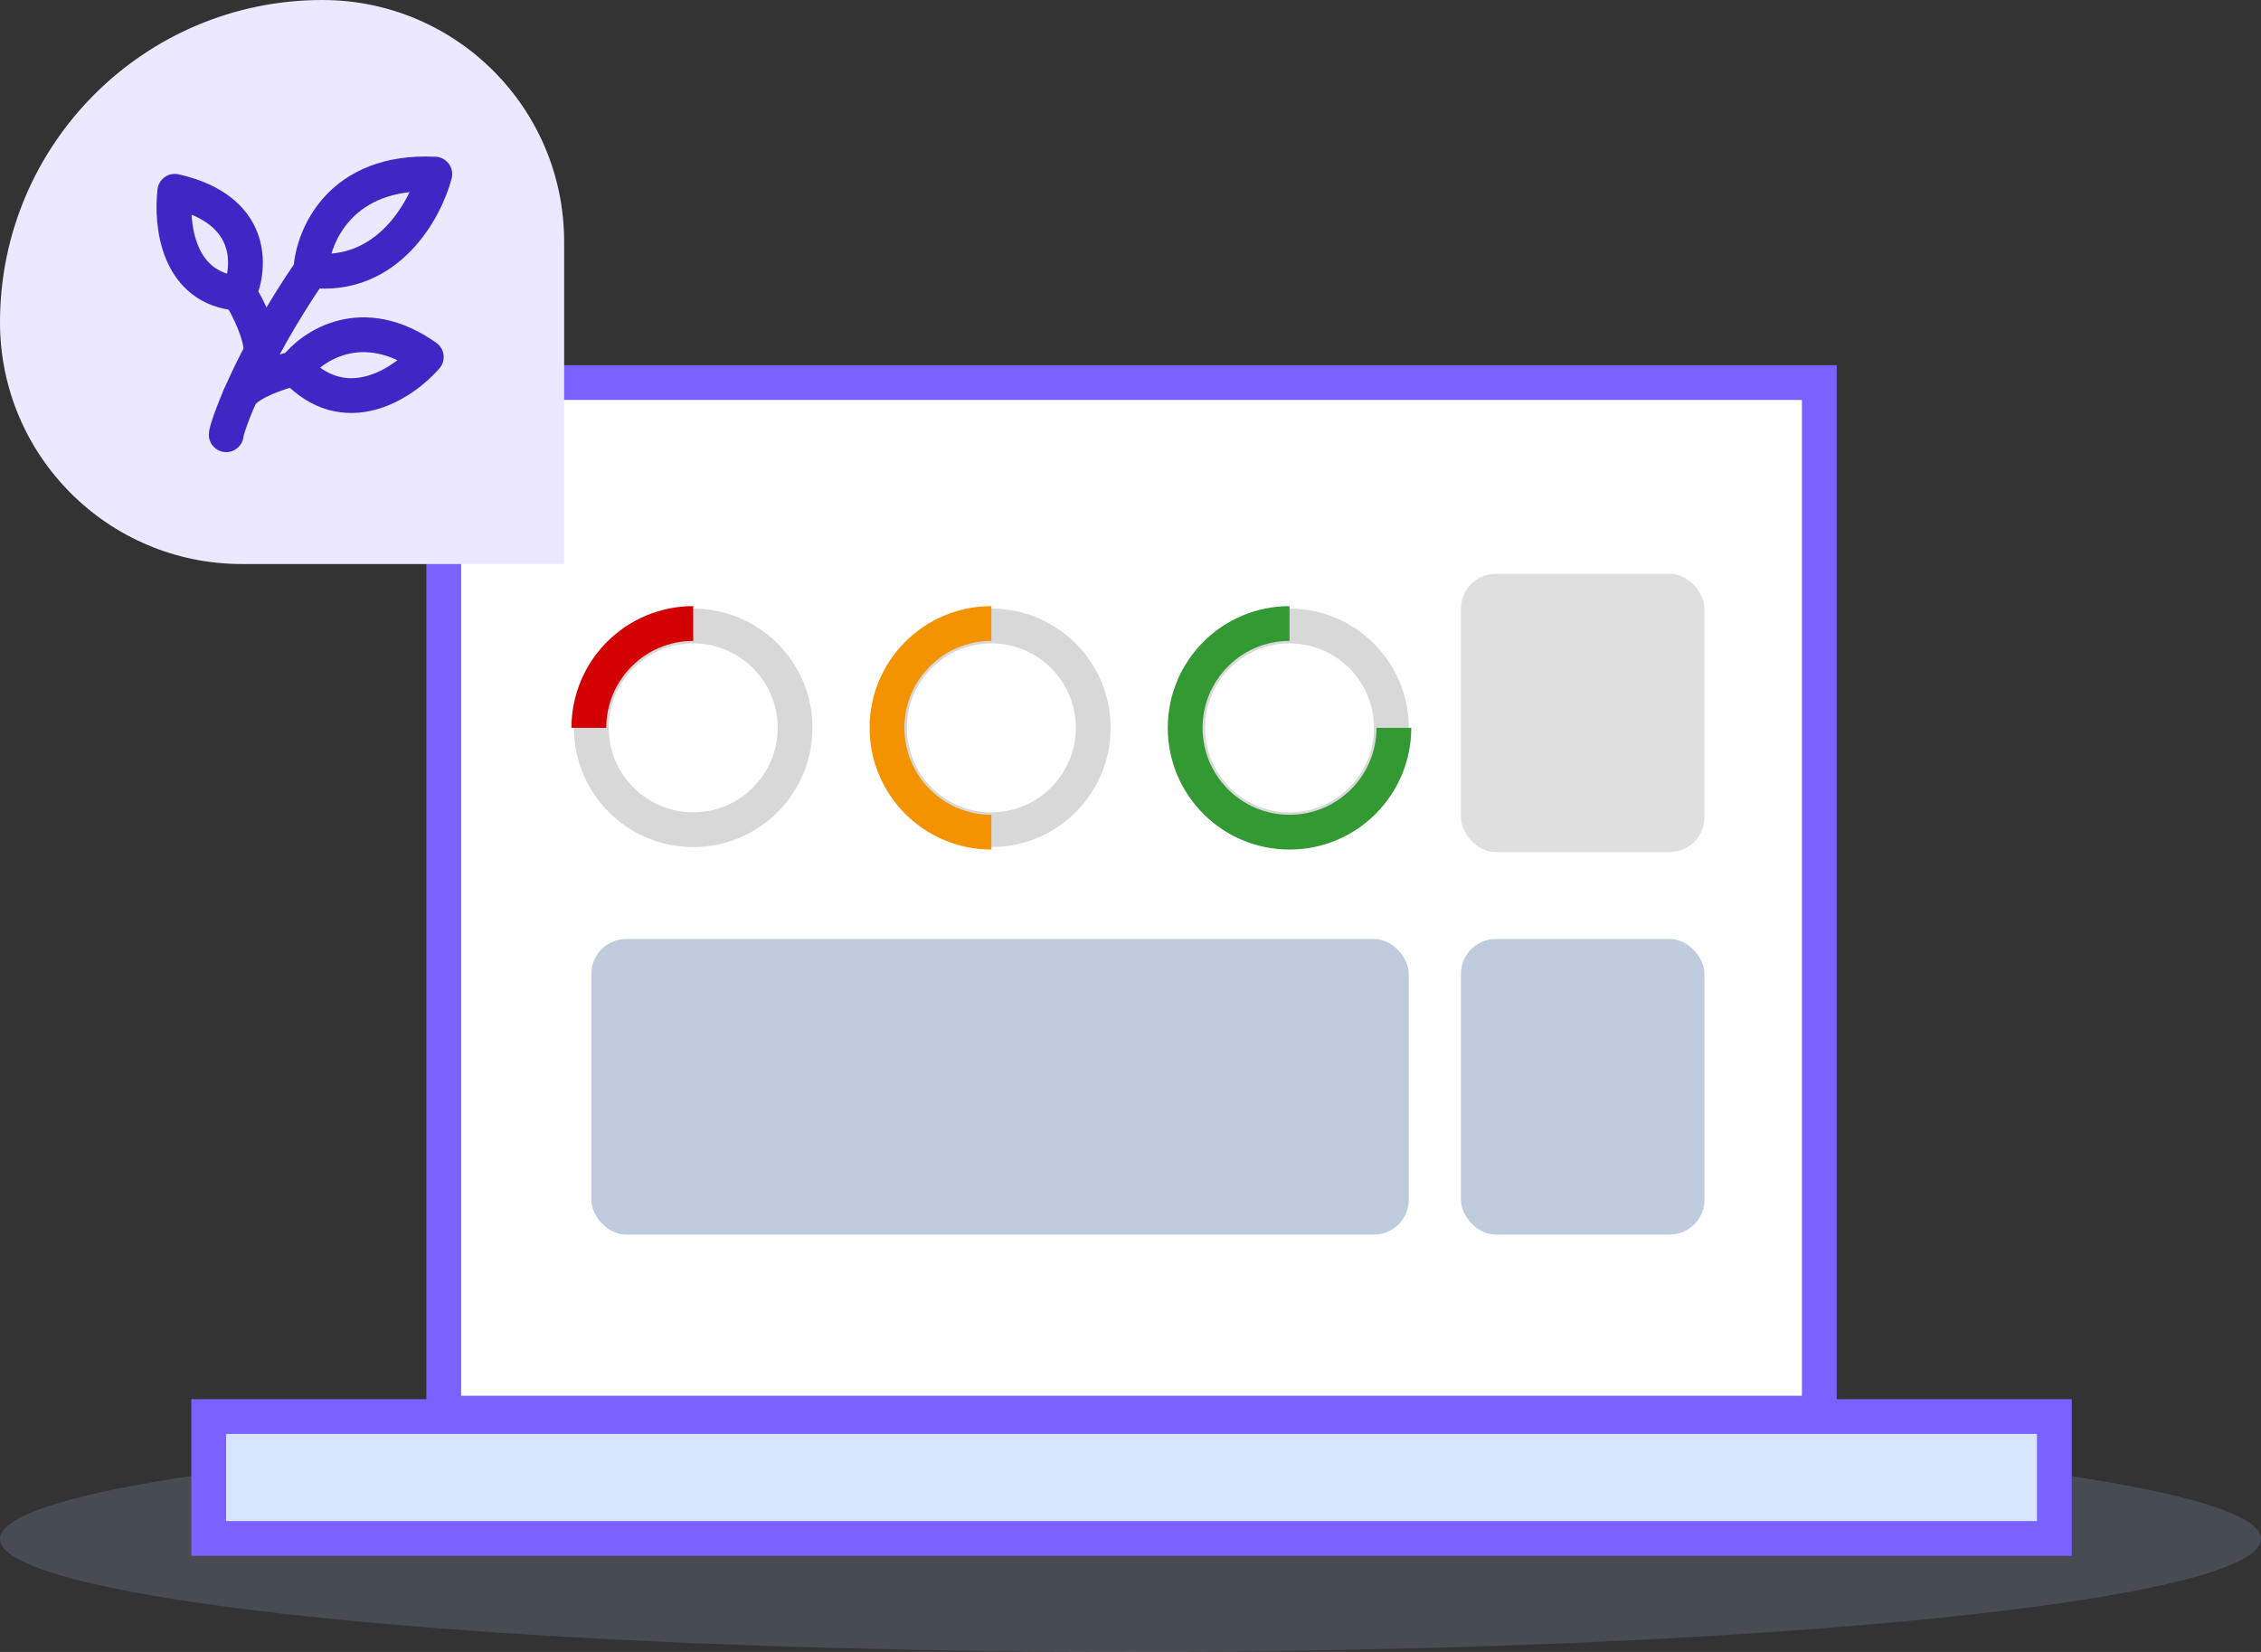
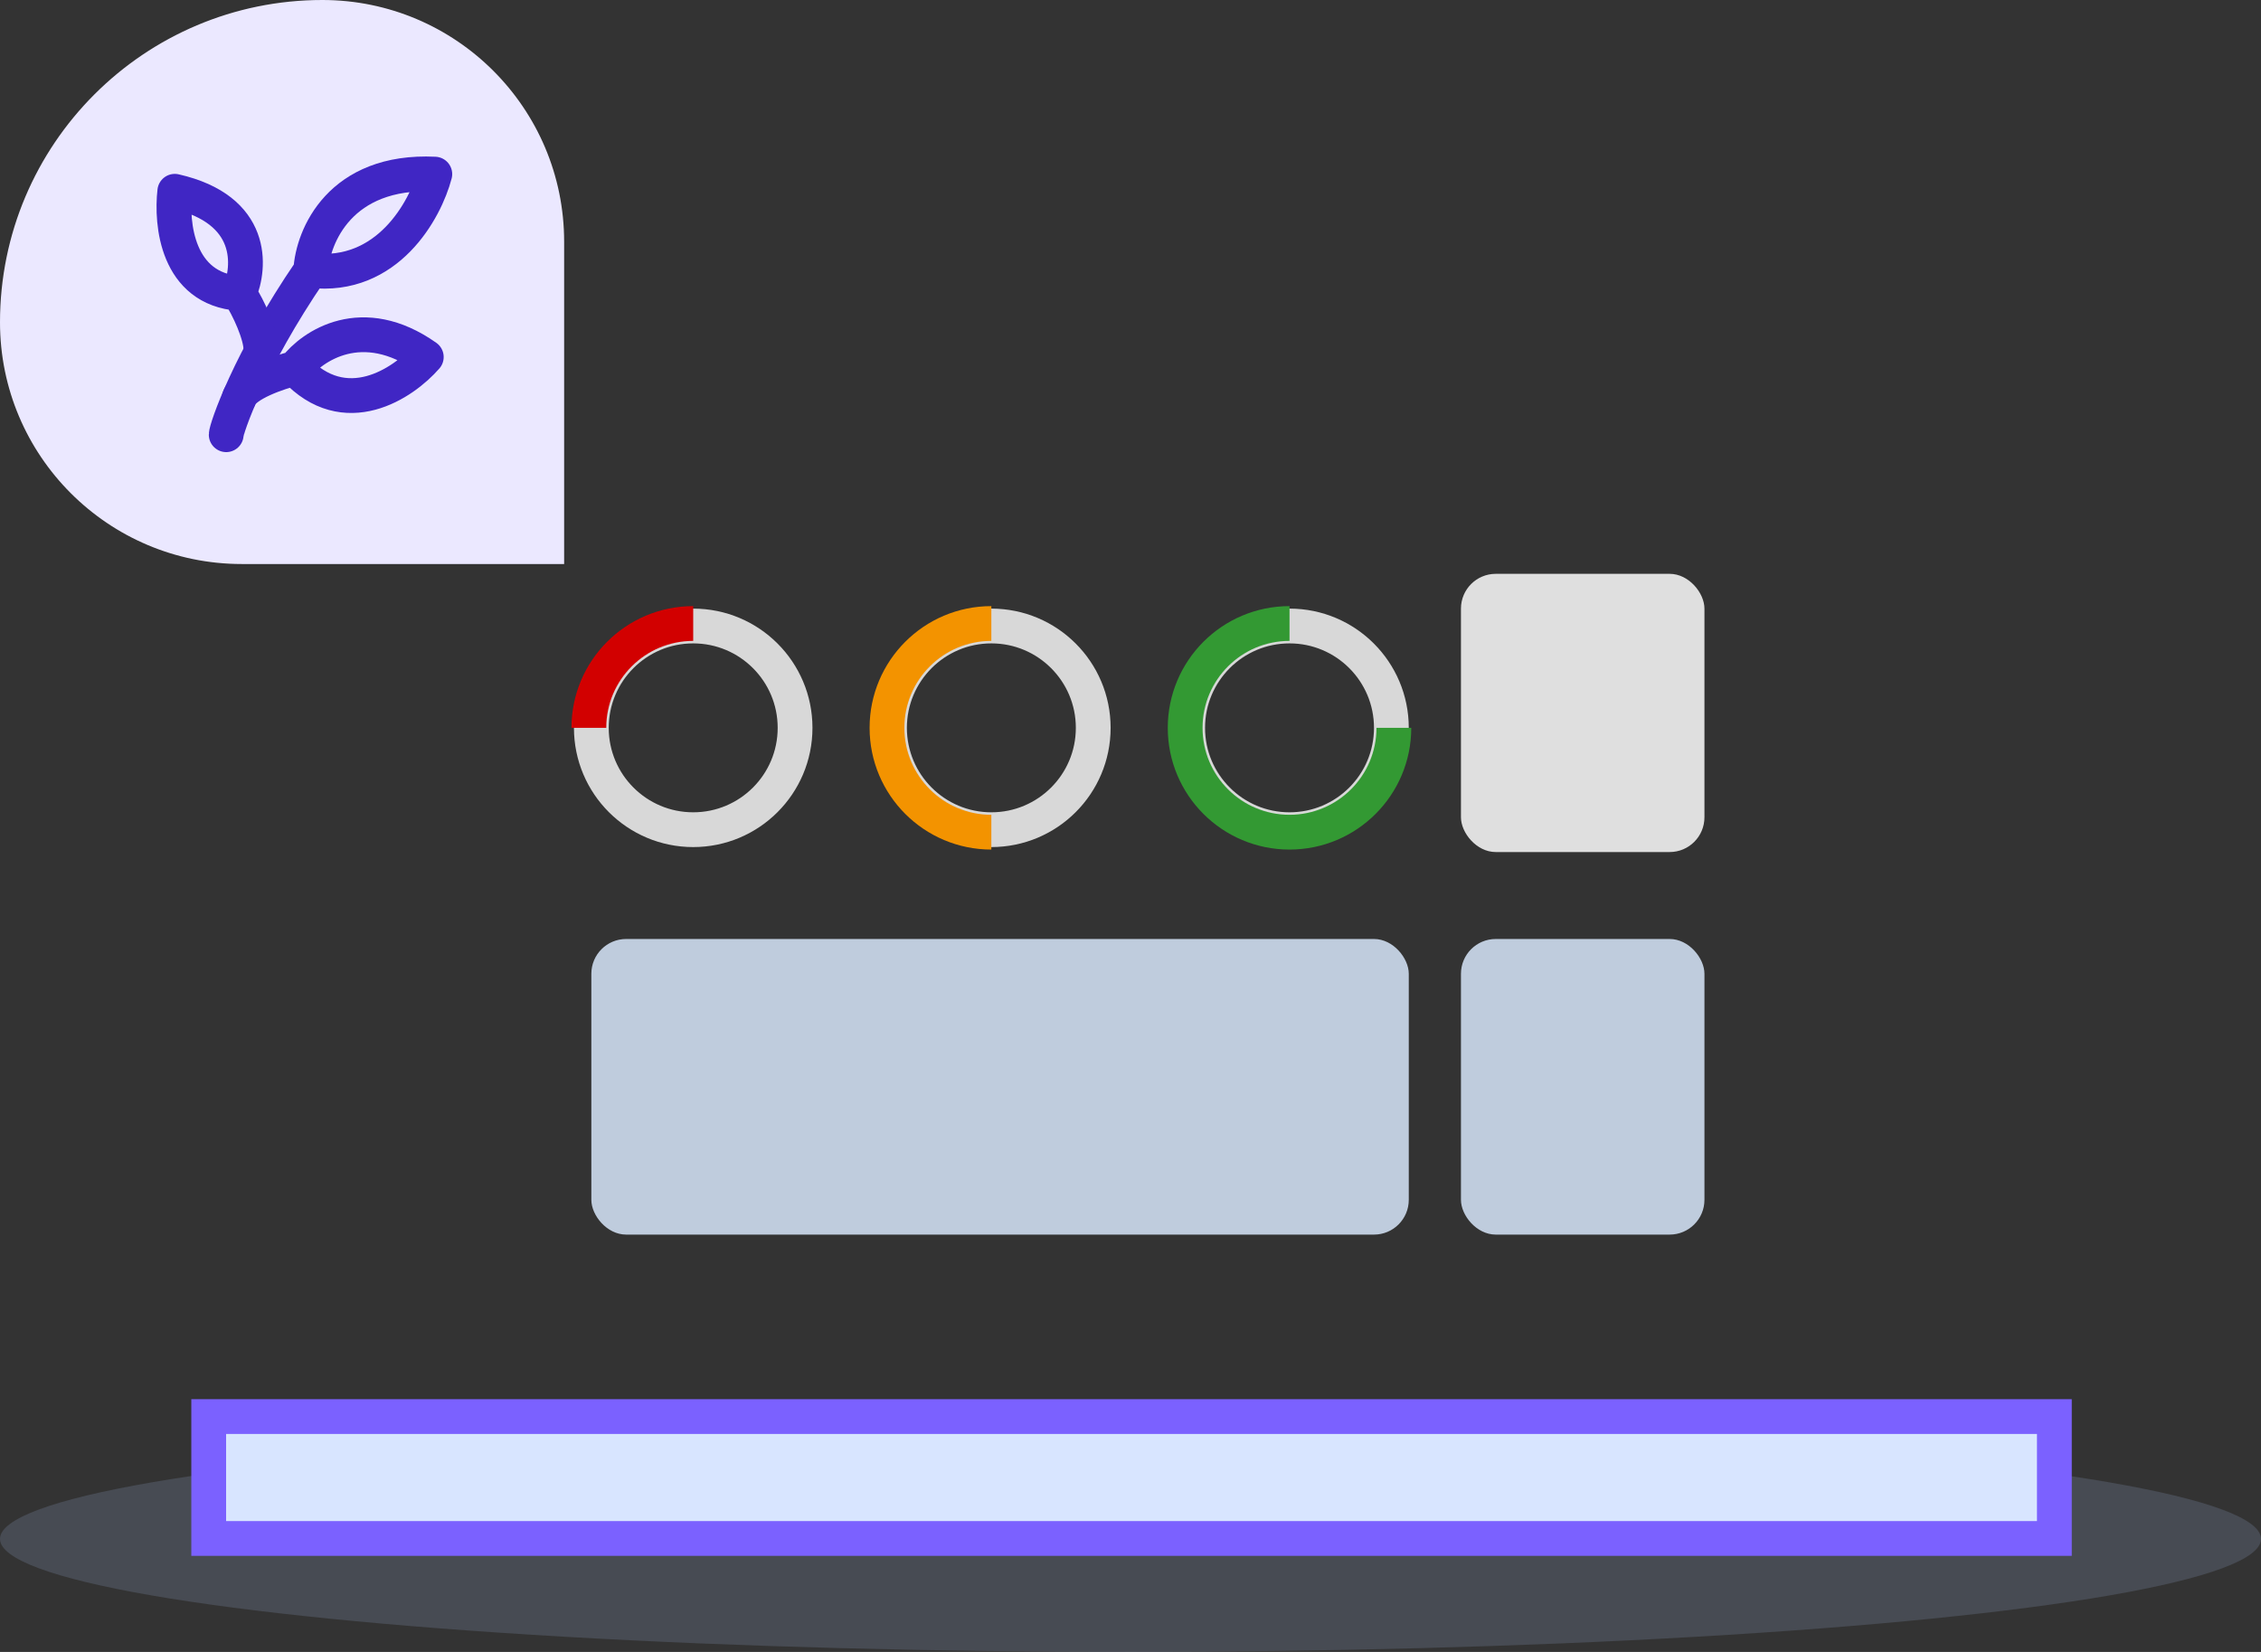
<svg xmlns="http://www.w3.org/2000/svg" width="130" height="95" viewBox="0 0 130 95" fill="none">
  <rect x="0" y="0" width="130" height="95" fill="#333333" stroke="none" />
  <ellipse opacity="0.2" cx="65" cy="88.5" rx="65" ry="6.5" fill="#99ADD6" />
-   <rect x="25.515" y="22" width="79.089" height="59.267" fill="white" stroke="#7B61FF" stroke-width="2" />
  <circle cx="39.857" cy="41.857" r="5.857" stroke="#D8D8D8" stroke-width="2" />
  <path d="M33.857 41.857C33.857 38.544 36.543 35.857 39.857 35.857" stroke="#D20000" stroke-width="2" />
  <circle cx="57" cy="41.857" r="5.857" stroke="#D8D8D8" stroke-width="2" />
  <path d="M56.999 47.857C53.686 47.857 50.999 45.171 50.999 41.857C50.999 38.544 53.686 35.857 56.999 35.857" stroke="#F39300" stroke-width="2" />
  <circle cx="74.143" cy="41.857" r="5.857" stroke="#D8D8D8" stroke-width="2" />
  <path d="M80.143 41.857C80.143 45.171 77.456 47.857 74.143 47.857C70.829 47.857 68.143 45.171 68.143 41.857C68.143 38.544 70.829 35.857 74.143 35.857" stroke="#339933" stroke-width="2" />
  <rect x="34" y="54" width="47" height="17" rx="2" fill="#BFCCDD" />
  <rect x="84" y="33" width="14" height="16" rx="2" fill="#DFDFDF" />
  <rect x="84" y="54" width="14" height="17" rx="2" fill="#BFCCDD" />
  <rect x="12" y="81.465" width="106.119" height="7.01" fill="#D8E5FF" stroke="#7B61FF" stroke-width="2" />
  <path d="M0 18.535C0 8.298 8.298 0 18.535 0C26.212 0 32.436 6.224 32.436 13.901V32.436H13.901C6.224 32.436 0 26.212 0 18.535Z" fill="#EBE8FF" />
  <path d="M13.006 25C13.006 24.675 14.303 20.765 17.869 15.553M17.869 15.553C17.976 13.598 19.553 9.75 25 10.013C24.46 12.075 22.276 16.073 17.869 15.553Z" stroke="#4026C4" stroke-width="2" stroke-linecap="round" stroke-linejoin="round" />
  <path d="M16.956 21.182C19.843 24.305 23.188 22.05 24.51 20.532C20.837 17.932 17.951 19.882 16.966 21.182H16.956ZM16.956 21.182C16.014 21.413 14.055 22.075 13.755 22.875" stroke="#4026C4" stroke-width="2" stroke-linecap="round" stroke-linejoin="round" />
  <path d="M13.755 16.875C14.403 15.345 14.665 12.05 10.05 11C9.837 12.86 10.172 16.613 13.755 16.875ZM13.755 16.875C14.297 17.709 15.005 19.25 15.005 20.125" stroke="#4026C4" stroke-width="2" stroke-linecap="round" stroke-linejoin="round" />
</svg>